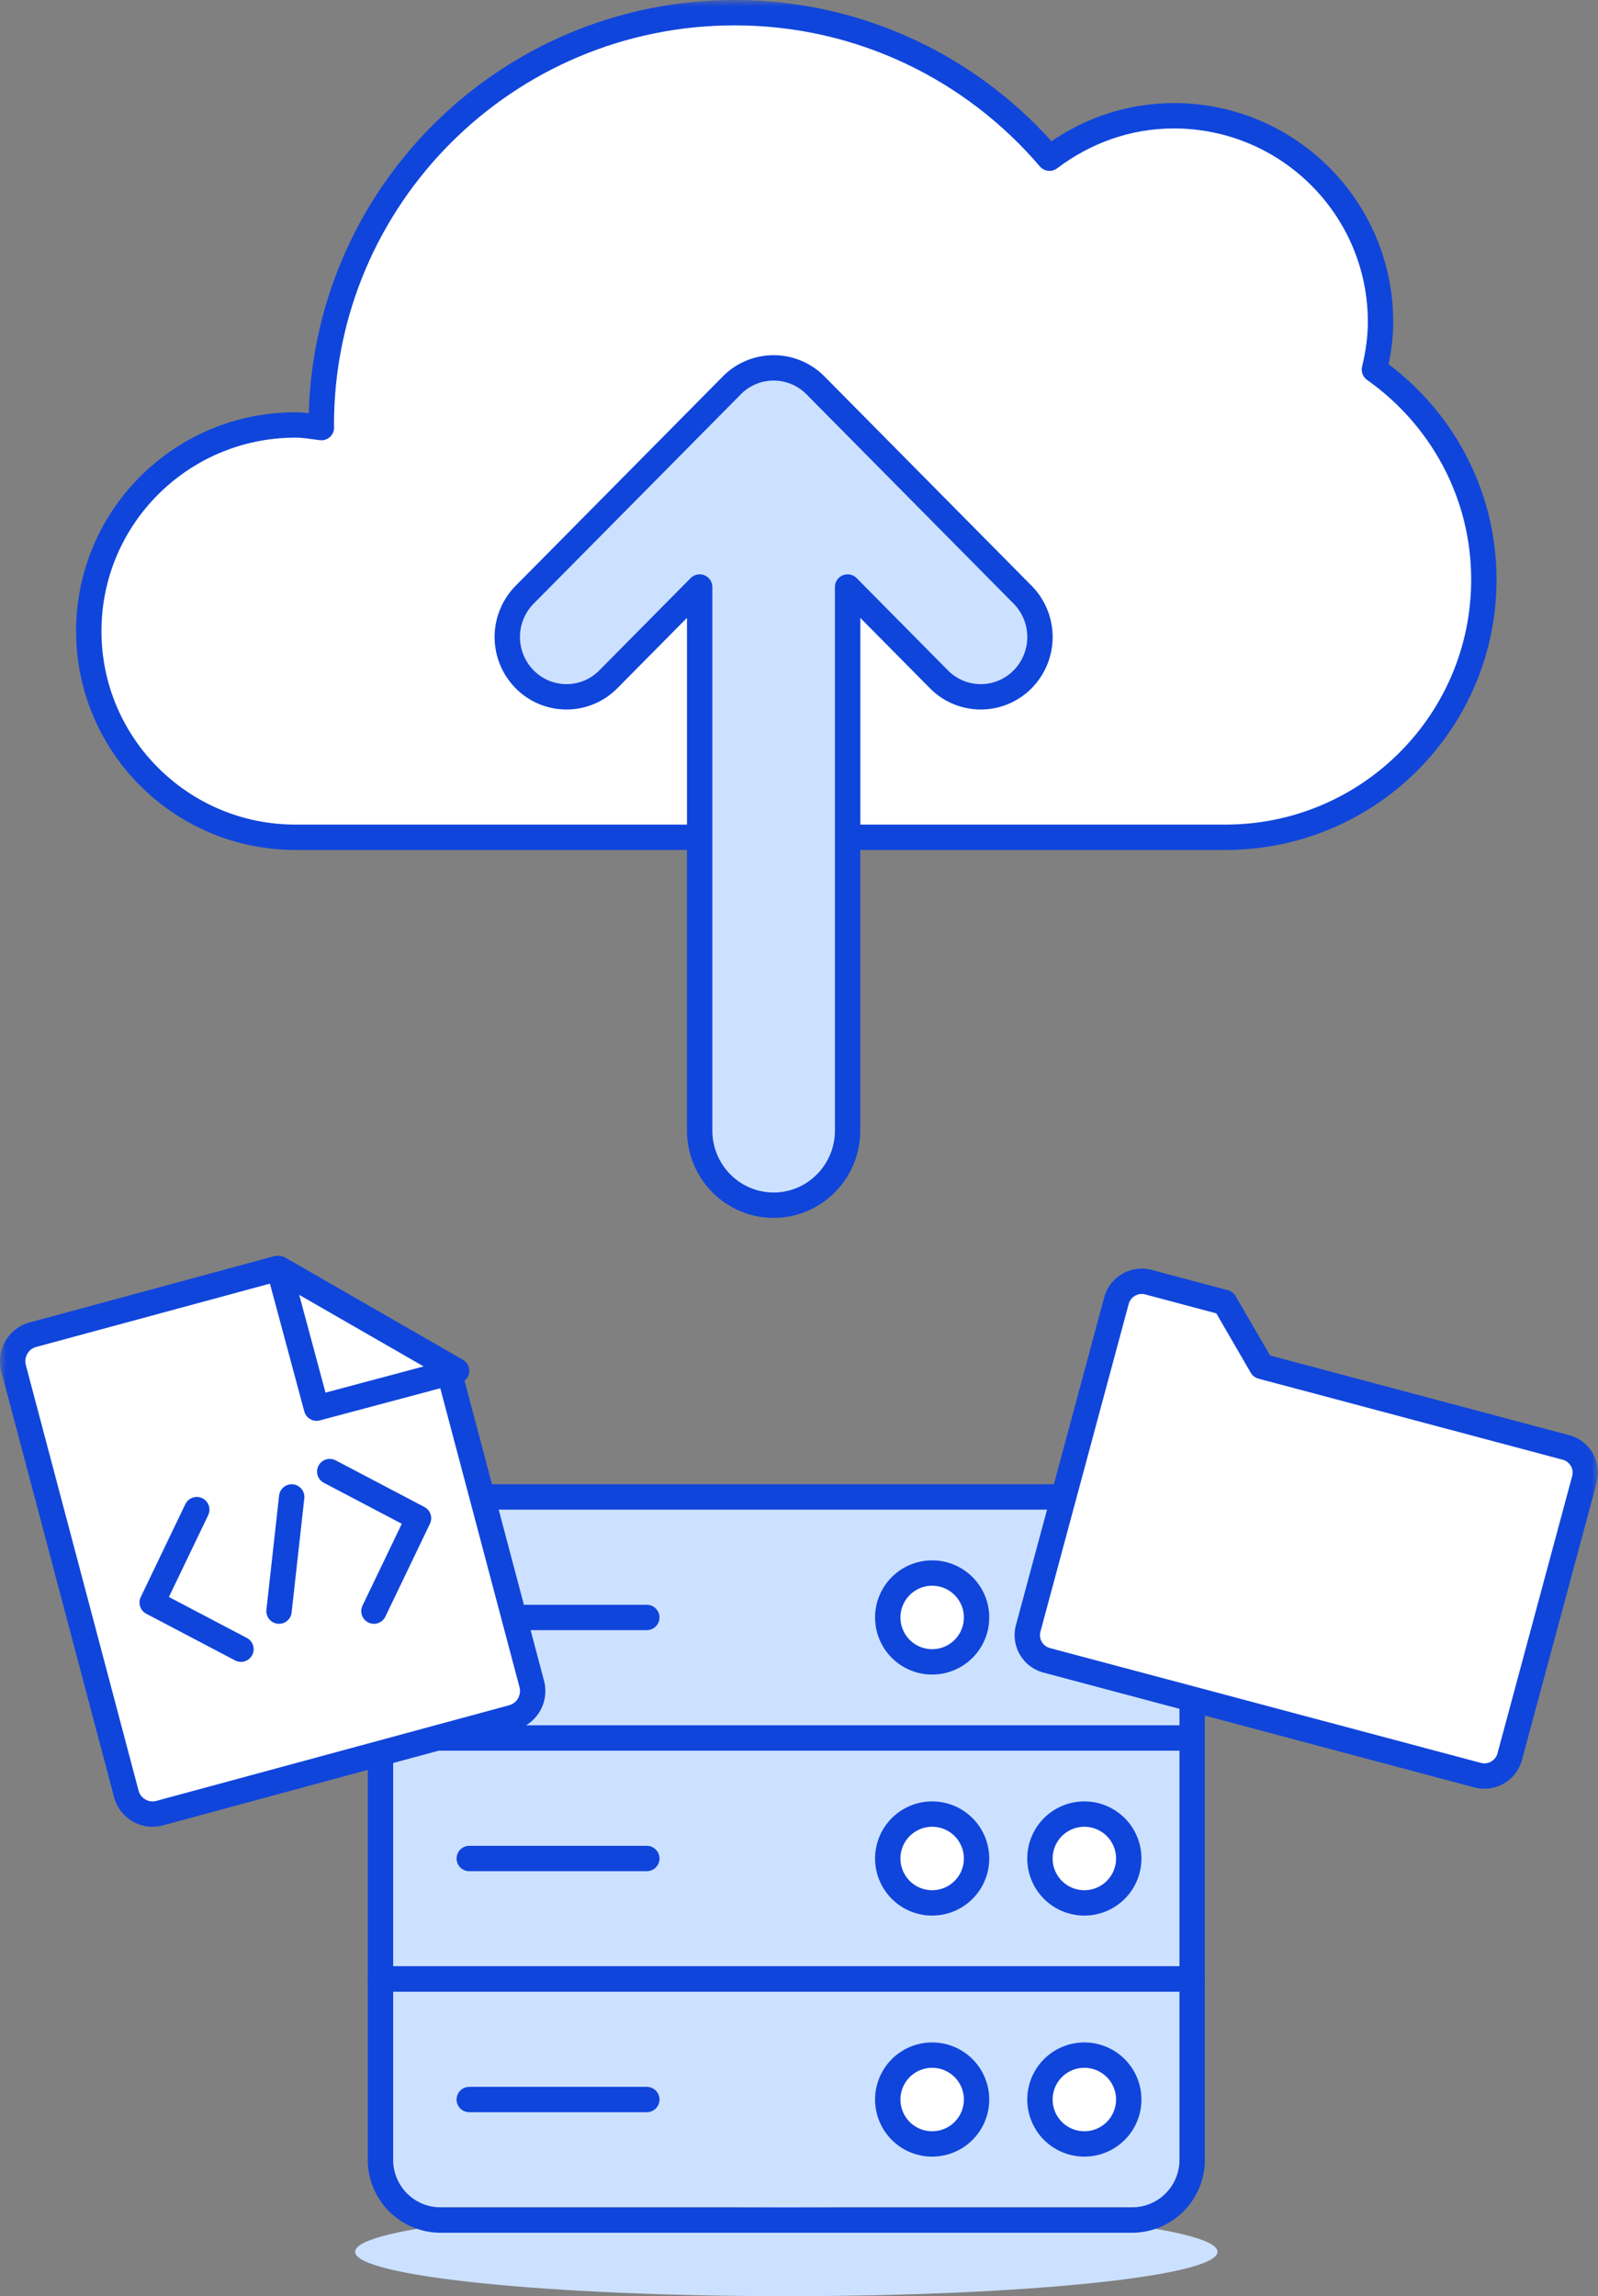
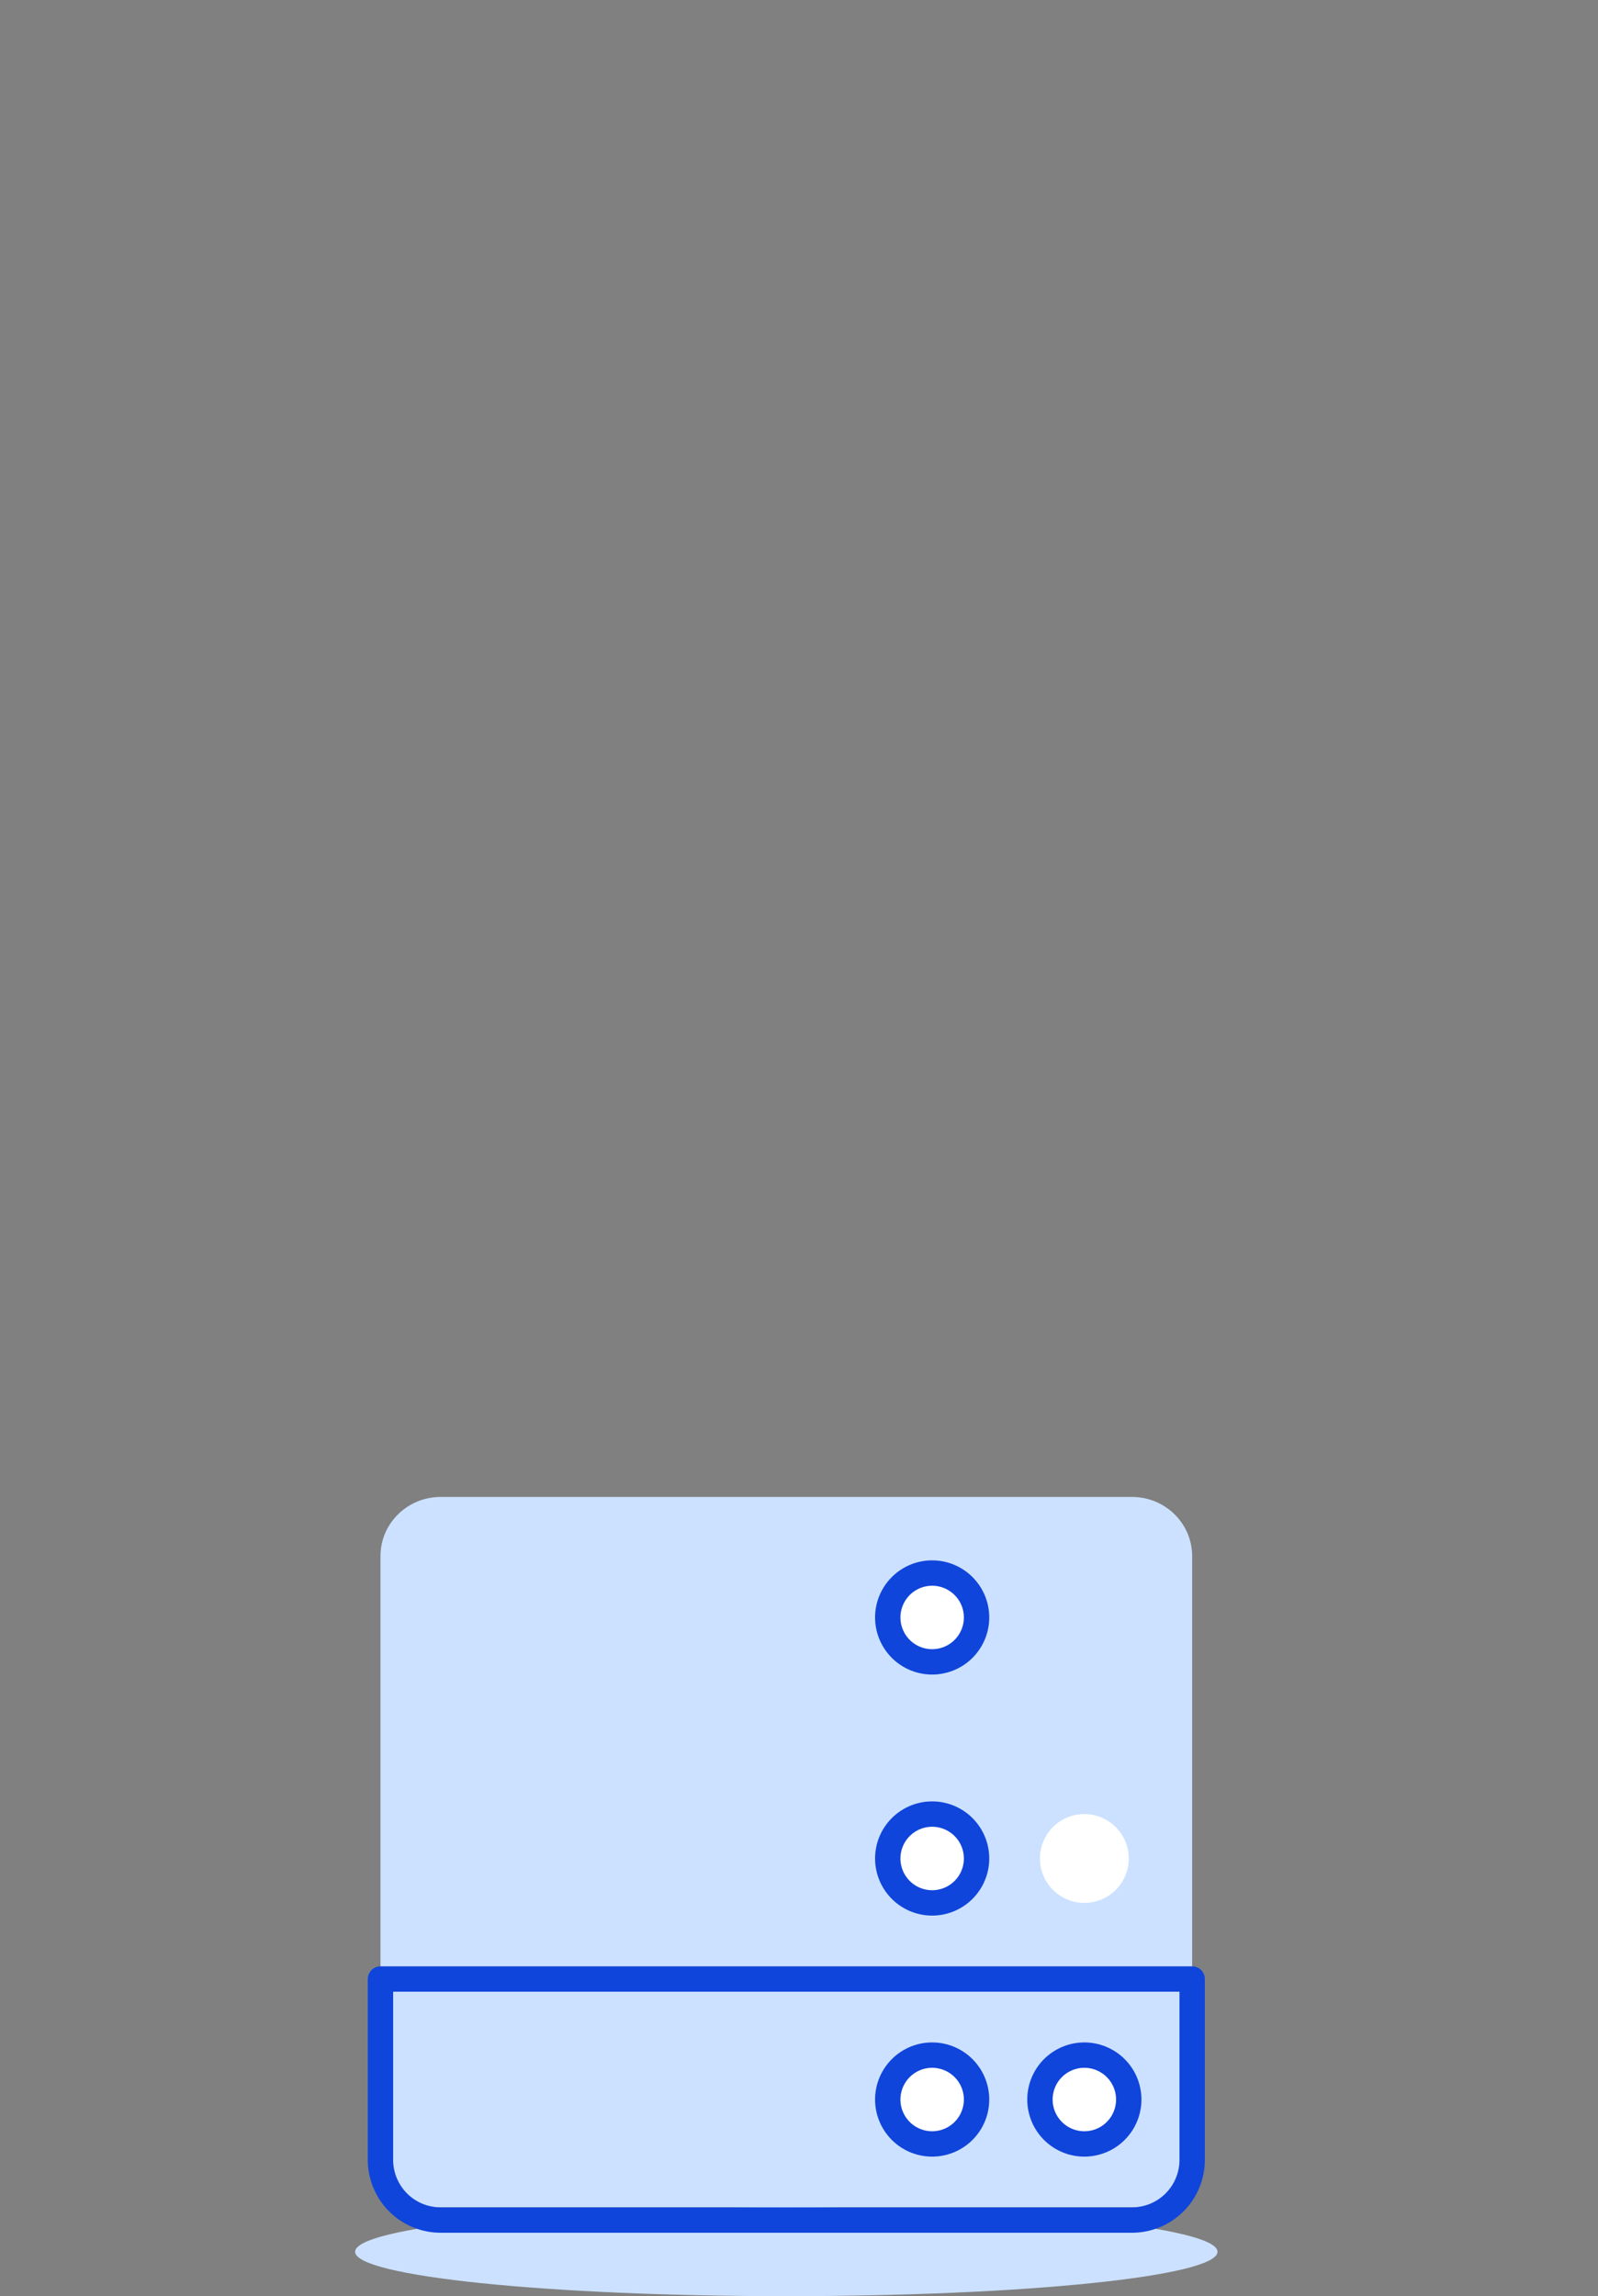
<svg xmlns="http://www.w3.org/2000/svg" xmlns:xlink="http://www.w3.org/1999/xlink" width="126" height="181" viewBox="0 0 126 181" version="1.1">
  <rect x="0" y="0" width="126" height="181" fill="#808080" stroke="none" />
  <title>webhosting-automatic-backup</title>
  <defs>
-     <path id="a" d="M0 181h126V0H0z" />
-   </defs>
+     </defs>
  <g stroke="none" stroke-width="1" fill="none" fill-rule="evenodd">
    <path d="M96 177.5c0 1.933-15.223 3.5-34 3.5s-34-1.567-34-3.5 15.223-3.5 34-3.5 34 1.567 34 3.5M89.26 174H34.74c-2.619 0-4.74-2.09-4.74-4.667v-46.666c0-2.578 2.121-4.667 4.74-4.667h54.52c2.617 0 4.74 2.09 4.74 4.667v46.666c0 2.578-2.123 4.667-4.74 4.667" fill="#CCE1FF" />
-     <path d="M37 165.5h14M37 146.5h14M37 127.5h14" stroke="#1045DB" stroke-width="2" stroke-linecap="round" stroke-linejoin="round" />
    <path d="M77 127.5a3.5 3.5 0 1 1-7.001-.001A3.5 3.5 0 0 1 77 127.5" fill="#FFF" />
    <path d="M77 127.5a3.5 3.5 0 1 1-7.001-.001A3.5 3.5 0 0 1 77 127.5z" stroke="#1045DB" stroke-width="2" stroke-linecap="round" stroke-linejoin="round" />
    <path d="M89 146.5a3.5 3.5 0 1 1-7.001-.001A3.5 3.5 0 0 1 89 146.5" fill="#FFF" />
-     <path d="M89 146.5a3.5 3.5 0 1 1-7.001-.001A3.5 3.5 0 0 1 89 146.5z" stroke="#1045DB" stroke-width="2" stroke-linecap="round" stroke-linejoin="round" />
    <path d="M77 146.5a3.5 3.5 0 1 1-7.001-.001A3.5 3.5 0 0 1 77 146.5" fill="#FFF" />
    <path d="M77 146.5a3.5 3.5 0 1 1-7.001-.001A3.5 3.5 0 0 1 77 146.5z" stroke="#1045DB" stroke-width="2" stroke-linecap="round" stroke-linejoin="round" />
    <path d="M89 165.5a3.5 3.5 0 1 1-7.001-.001A3.5 3.5 0 0 1 89 165.5" fill="#FFF" />
    <path d="M89 165.5a3.5 3.5 0 1 1-7.001-.001A3.5 3.5 0 0 1 89 165.5z" stroke="#1045DB" stroke-width="2" stroke-linecap="round" stroke-linejoin="round" />
    <path d="M77 165.5a3.5 3.5 0 1 1-7.001-.001A3.5 3.5 0 0 1 77 165.5" fill="#FFF" />
    <path d="M77 165.5a3.5 3.5 0 1 1-7.001-.001A3.5 3.5 0 0 1 77 165.5z" stroke="#1045DB" stroke-width="2" stroke-linecap="round" stroke-linejoin="round" />
    <path d="M89.26 175H34.74a4.745 4.745 0 0 1-4.74-4.75V156h64v14.25a4.746 4.746 0 0 1-4.74 4.75z" stroke="#1045DB" stroke-width="2" stroke-linecap="round" stroke-linejoin="round" />
    <mask id="b" fill="#fff">
      <use xlink:href="#a" />
    </mask>
    <path stroke="#1045DB" stroke-width="2" stroke-linecap="round" stroke-linejoin="round" mask="url(#b)" d="M30 156h64v-19H30zM94 137H30v-14.25a4.745 4.745 0 0 1 4.74-4.75h54.52a4.746 4.746 0 0 1 4.74 4.75V137z" />
    <path d="M119.04 138.475a2.07 2.07 0 0 1-2.535 1.454l-33.971-9.05a2.056 2.056 0 0 1-1.463-2.52l6.96-25.834a2.069 2.069 0 0 1 2.534-1.454l5.996 1.597 2.925 5.04 23.98 6.388a2.056 2.056 0 0 1 1.463 2.52l-5.89 21.859z" fill="#FFF" mask="url(#b)" />
    <path d="M119.04 138.475a2.07 2.07 0 0 1-2.535 1.454l-33.971-9.05a2.056 2.056 0 0 1-1.463-2.52l6.96-25.834a2.069 2.069 0 0 1 2.534-1.454l5.996 1.597 2.925 5.04 23.98 6.388a2.056 2.056 0 0 1 1.463 2.52l-5.89 21.859z" stroke="#1045DB" stroke-width="2" stroke-linecap="round" stroke-linejoin="round" mask="url(#b)" />
    <path d="M108.371 29.132c.29-1.21.482-2.458.482-3.757 0-8.975-7.296-16.25-16.297-16.25-3.698 0-7.07 1.275-9.804 3.345C76.774 5.46 67.877 1 57.927 1 39.925 1 25.334 15.55 25.334 33.499c0 .07.01.138.01.207-.678-.087-1.346-.207-2.048-.207-9 0-16.296 7.276-16.296 16.251C7 58.724 14.296 66 23.296 66H96.63C107.881 66 117 56.906 117 45.687c0-6.848-3.422-12.874-8.629-16.555" fill="#FFF" mask="url(#b)" />
    <path d="M108.371 29.132c.29-1.21.482-2.458.482-3.757 0-8.975-7.296-16.25-16.297-16.25-3.698 0-7.07 1.275-9.804 3.345C76.774 5.46 67.877 1 57.927 1 39.925 1 25.334 15.55 25.334 33.499c0 .07.01.138.01.207-.678-.087-1.346-.207-2.048-.207-9 0-16.296 7.276-16.296 16.251C7 58.724 14.296 66 23.296 66H96.63C107.881 66 117 56.906 117 45.687c0-6.848-3.422-12.874-8.629-16.555z" stroke="#1045DB" stroke-width="2" stroke-linecap="round" stroke-linejoin="round" mask="url(#b)" />
    <path d="M80.633 53.547a4.634 4.634 0 0 1-6.6 0l-7.2-7.274v42.834C66.833 92.362 64.223 95 61 95c-3.222 0-5.833-2.638-5.833-5.893V46.273l-7.2 7.274a4.634 4.634 0 0 1-6.6 0 4.745 4.745 0 0 1 0-6.666l16.334-16.5a4.632 4.632 0 0 1 6.6 0l16.332 16.5a4.747 4.747 0 0 1 0 6.666" fill="#CCE1FF" mask="url(#b)" />
    <path d="M80.633 53.547a4.634 4.634 0 0 1-6.6 0l-7.2-7.274v42.834C66.833 92.362 64.223 95 61 95c-3.222 0-5.833-2.638-5.833-5.893V46.273l-7.2 7.274a4.634 4.634 0 0 1-6.6 0 4.745 4.745 0 0 1 0-6.666l16.334-16.5a4.632 4.632 0 0 1 6.6 0l16.332 16.5a4.747 4.747 0 0 1 0 6.666z" stroke="#1045DB" stroke-width="2" stroke-linejoin="round" mask="url(#b)" />
    <path d="M41.926 132.73a2.171 2.171 0 0 1-1.518 2.656l-27.825 7.54a2.143 2.143 0 0 1-2.627-1.534L1.074 107.87c-.307-1.157.371-2.348 1.517-2.657L21.83 100l13.512 7.887 6.583 24.843z" fill="#FFF" mask="url(#b)" />
    <path d="M41.926 132.73a2.171 2.171 0 0 1-1.518 2.656l-27.825 7.54a2.143 2.143 0 0 1-2.627-1.534L1.074 107.87c-.307-1.157.371-2.348 1.517-2.657L21.83 100l13.512 7.887 6.583 24.843z" stroke="#1045DB" stroke-width="2" stroke-linecap="round" stroke-linejoin="round" mask="url(#b)" />
    <path fill="#FFF" mask="url(#b)" d="M22 100l2.959 11L36 108.053z" />
-     <path stroke="#1045DB" stroke-width="2" stroke-linecap="round" stroke-linejoin="round" mask="url(#b)" d="M22 100l2.959 11L36 108.053zM15.516 119L12 126.322 19 130M26 116l7 3.678L29.484 127M22 127l1-9" />
  </g>
</svg>